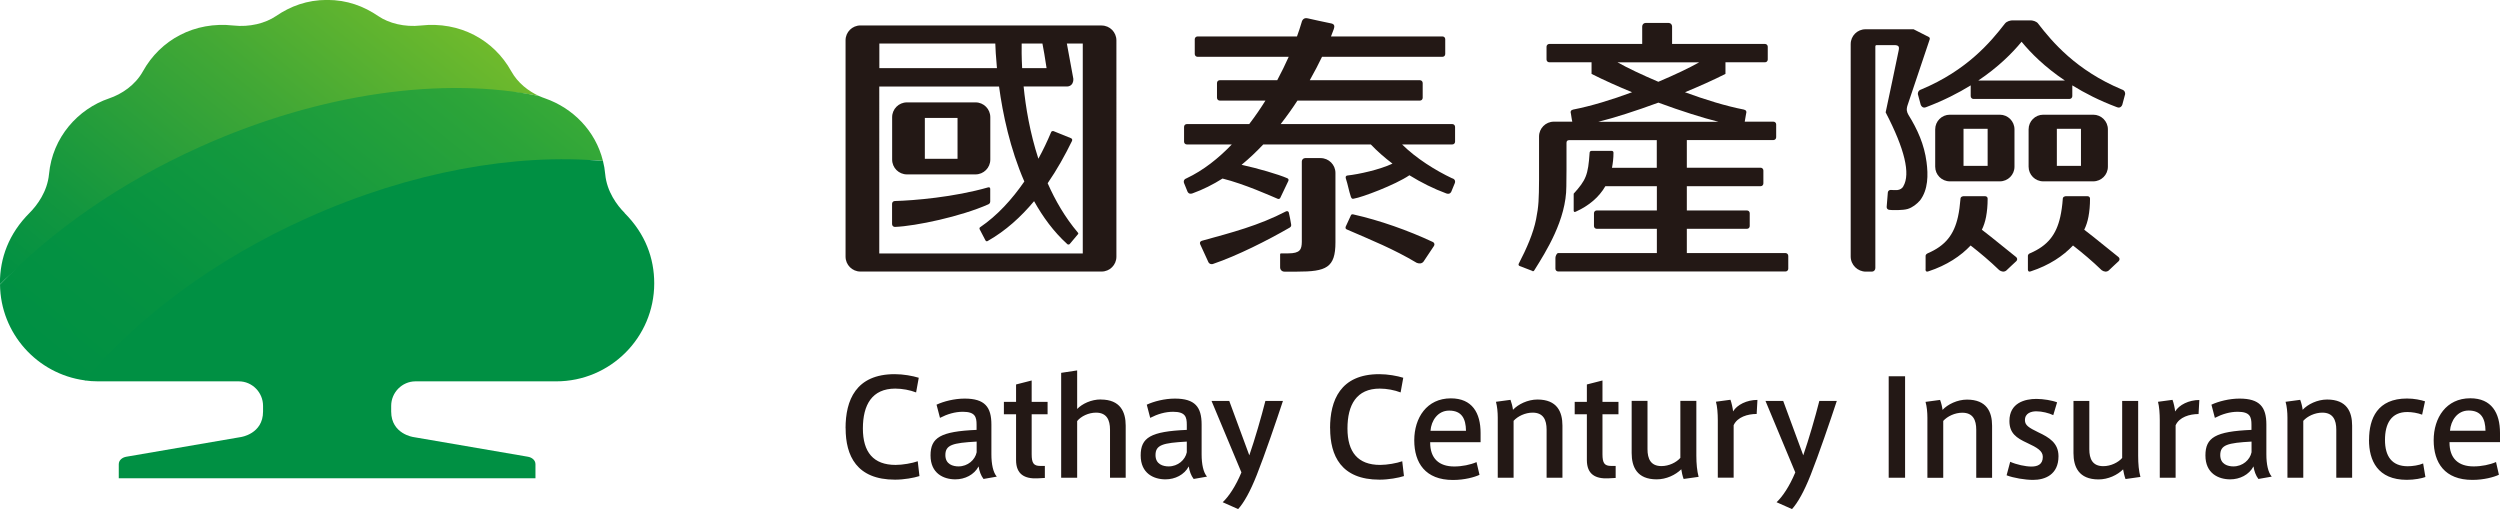
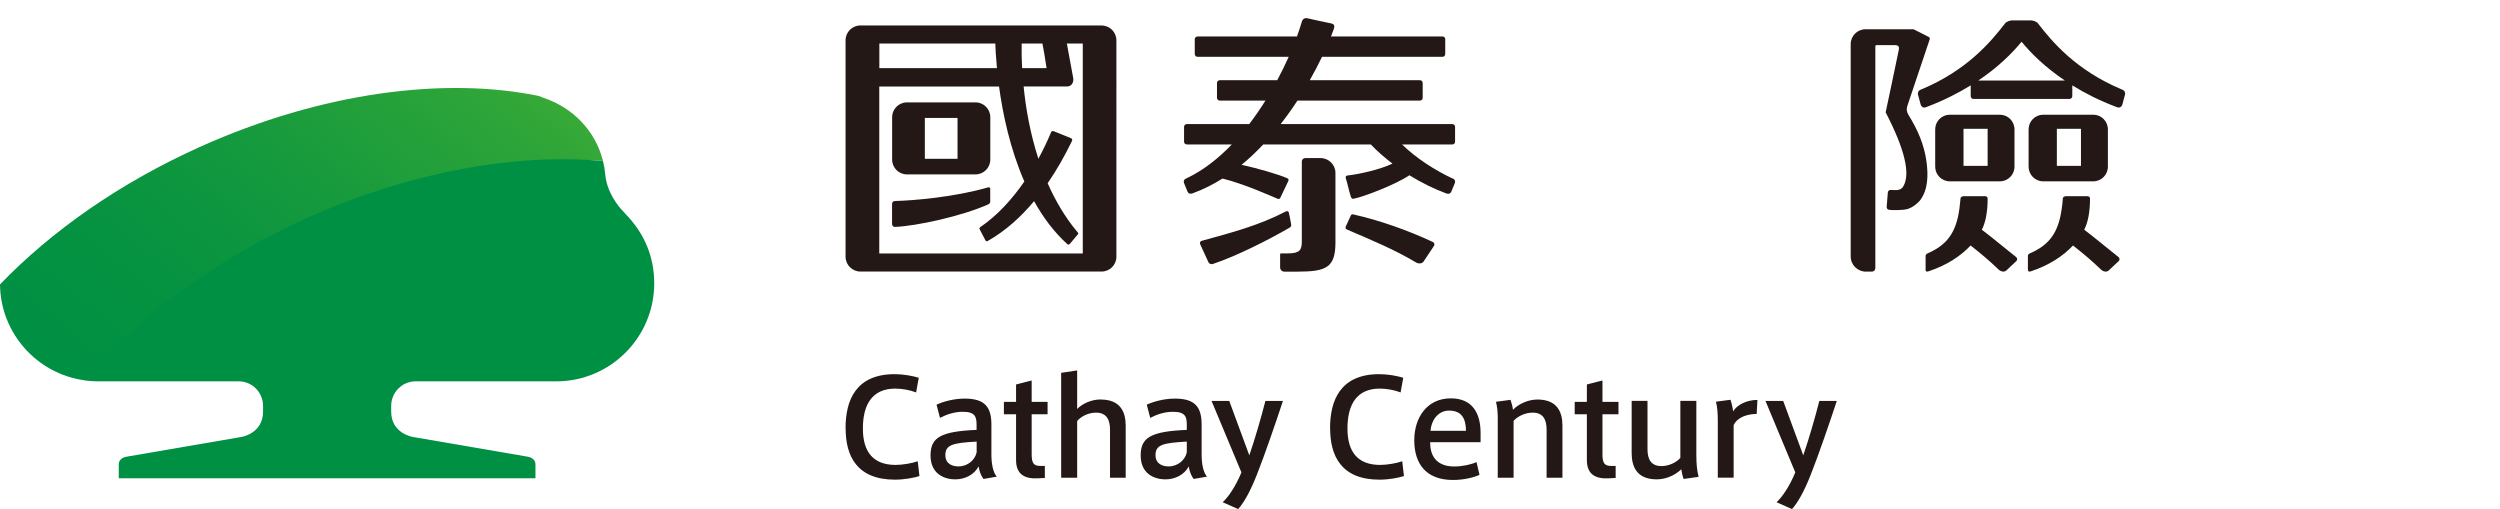
<svg xmlns="http://www.w3.org/2000/svg" id="CI" viewBox="0 0 320.38 65.24">
  <defs>
    <linearGradient id="linear-gradient" x1="52.5" y1="-2.5" x2="12.66" y2="46.7" gradientUnits="userSpaceOnUse">
      <stop offset="0" stop-color="#6fba2c" />
      <stop offset=".36" stop-color="#42a835" />
      <stop offset=".79" stop-color="#12963f" />
      <stop offset="1" stop-color="#009043" />
    </linearGradient>
    <linearGradient id="linear-gradient-2" x1="64.99" y1="-4.01" x2="17.48" y2="54.66" gradientUnits="userSpaceOnUse">
      <stop offset="0" stop-color="#45b035" />
      <stop offset=".22" stop-color="#2ca439" />
      <stop offset=".52" stop-color="#14993e" />
      <stop offset=".78" stop-color="#059241" />
      <stop offset="1" stop-color="#009043" />
    </linearGradient>
  </defs>
-   <path d="m27.75,22.86c15.51-6.96,29.23-13.05,41.32-10.56-1.35-.62-2.72-1.67-3.55-3.17-2.23-4.02-6.6-6.42-11.6-5.86-2.06.23-4.09-.29-5.43-1.2-1.88-1.28-4-2.08-6.57-2.08s-4.69.8-6.57,2.08c-1.34.91-3.37,1.43-5.43,1.2-5-.56-9.37,1.84-11.6,5.86-.99,1.79-2.74,2.94-4.34,3.48-3.98,1.35-7.26,4.98-7.7,9.71-.21,2.23-1.52,3.99-2.5,4.97-2.67,2.67-3.79,5.8-3.79,9v.16c6.54-6.8,17.36-8.93,27.75-13.59Z" fill="url(#linear-gradient)" />
  <path d="m42.16,31.63c13.26-5.95,23.94-12.01,35.11-11.01-.96-3.87-3.86-6.77-7.41-8.01h0c-.26-.09-.52-.19-.79-.31-12.09-2.49-27.83-.48-43.35,6.48C15.33,23.44,6.54,29.65,0,36.45c.07,6.29,4.77,11.46,10.84,12.29,11.53-2.15,19.33-11.74,31.32-17.11Z" fill="url(#linear-gradient-2)" />
  <path d="m80.06,27.3c-.98-.98-2.29-2.74-2.5-4.97-.05-.59-.15-1.16-.29-1.7-11.17-1-24.59,1.33-37.85,7.28-11.98,5.37-21.85,12.81-28.57,20.84.56.08,1.14.12,1.72.12h18.04c1.71,0,3.1,1.42,3.1,3.14v.73c0,2.88-2.85,3.27-2.85,3.27l-14.67,2.52c-.52.09-.97.44-.97.96v1.8h53.4v-1.8c0-.52-.45-.87-.97-.96l-14.67-2.52s-2.85-.39-2.85-3.27v-.73c0-1.71,1.39-3.13,3.1-3.14h18.05c6.94,0,12.56-5.63,12.56-12.56,0-3.2-1.12-6.33-3.79-9Z" fill="#009043" />
  <path d="m108.36,54.87c0-3.55,1.3-6.92,6.3-6.92,1.11,0,2.3.22,3.08.46l-.34,1.88c-.78-.3-1.76-.49-2.67-.49-2.98,0-4.15,2.08-4.15,5.11s1.34,4.67,4.2,4.67c.9,0,2.13-.22,2.83-.47l.22,1.9c-.71.23-1.98.46-3.13.46-4.93,0-6.33-3.08-6.33-6.57v-.02Zm19.39,6.21l-1.71.3c-.34-.44-.54-1.01-.63-1.61-.57,1.08-1.76,1.66-2.98,1.66-1.51,0-3.18-.76-3.18-3.06s1.27-3.08,5.9-3.28v-.66c0-1-.18-1.66-1.76-1.66-1,0-1.98.29-2.93.78l-.44-1.69c.9-.42,2.28-.78,3.6-.78,2.59,0,3.43,1.08,3.43,3.33v3.82c0,1.25.22,2.3.68,2.84Zm-6.6-2.76c0,1.2,1,1.45,1.68,1.45,1.2,0,2.13-.84,2.33-1.81v-1.37c-3.08.17-4.01.42-4.01,1.73Zm12.75,1.39v1.54l-.93.05c-1.67.08-2.76-.52-2.76-2.34v-5.87h-1.56v-1.59h1.56v-2.23l2-.51v2.74h2.04v1.59h-2.04v5.11c0,1.15.25,1.51,1.11,1.51h.57Zm7.16-8.51c2.52,0,3.2,1.59,3.2,3.35v6.67h-2.01v-6.16c0-1.25-.43-2.18-1.79-2.18-.95,0-1.92.46-2.42,1.08v7.26h-2.05v-13.44l2.05-.31v4.94c.64-.66,1.79-1.22,3.03-1.22Zm13.62,9.88l-1.71.3c-.34-.44-.54-1.01-.63-1.61-.57,1.08-1.76,1.66-2.98,1.66-1.51,0-3.18-.76-3.18-3.06s1.27-3.08,5.91-3.28v-.66c0-1-.18-1.66-1.76-1.66-1,0-1.98.29-2.93.78l-.44-1.69c.9-.42,2.28-.78,3.6-.78,2.59,0,3.43,1.08,3.43,3.33v3.82c0,1.25.22,2.3.68,2.84Zm-6.6-2.76c0,1.2,1,1.45,1.68,1.45,1.2,0,2.13-.84,2.33-1.81v-1.37c-3.08.17-4.01.42-4.01,1.73Zm14.09-6.94h2.24c-.81,2.46-2.35,6.97-3.35,9.48-.83,2.1-1.64,3.55-2.39,4.38l-1.98-.88c.76-.71,1.66-2.04,2.4-3.82l-3.83-9.16h2.27l2.57,6.97c.71-2.04,1.56-4.99,2.06-6.97Z" fill="#231815" />
  <path d="m170.45,54.87c0-3.55,1.31-6.92,6.3-6.92,1.12,0,2.3.22,3.08.46l-.34,1.88c-.78-.3-1.76-.49-2.67-.49-2.98,0-4.14,2.08-4.14,5.11s1.34,4.67,4.19,4.67c.9,0,2.13-.22,2.83-.47l.22,1.9c-.71.23-1.98.46-3.13.46-4.93,0-6.33-3.08-6.33-6.57v-.02Zm15.91,4.91c1,0,2.08-.22,2.86-.56l.38,1.63c-.63.3-1.91.66-3.4.66-3.54,0-4.96-2.19-4.96-5.08s1.61-5.38,4.69-5.38c2.73,0,3.81,1.86,3.81,4.44v1.18h-6.46c-.02,2.11,1.16,3.11,3.08,3.11h.02Zm-.66-7.16c-1.44,0-2.29,1.29-2.38,2.59h4.55c-.02-1.59-.57-2.59-2.15-2.59h-.02Zm7.87-1.39c.13.34.29.95.32,1.29.65-.71,1.9-1.32,3.13-1.32,2.54,0,3.21,1.59,3.21,3.35v6.67h-2.03v-6.16c0-1.25-.42-2.18-1.79-2.18-.95,0-1.91.46-2.44,1.05v7.29h-2.03v-7.7c0-.69-.07-1.44-.23-2.03l1.86-.25Zm13.48,8.48v1.54l-.93.05c-1.67.08-2.76-.52-2.76-2.34v-5.87h-1.56v-1.59h1.56v-2.23l2-.51v2.74h2.05v1.59h-2.05v5.11c0,1.15.25,1.51,1.12,1.51h.57Zm5.26,1.72c-2.54,0-3.21-1.61-3.21-3.37v-6.69h2.03v6.19c0,1.24.41,2.17,1.79,2.17.95,0,1.9-.46,2.42-1.05v-7.31h2.05v7.01c0,1.08.09,1.96.29,2.73l-1.92.27c-.15-.4-.25-.88-.3-1.24-.75.73-1.92,1.29-3.15,1.29Zm12.91-10.19l-.1,1.81c-1.15,0-2.47.39-2.95,1.44v6.72h-2.03v-7.33c0-.91-.07-1.81-.24-2.4l1.86-.25c.13.34.3,1.08.34,1.49.51-.85,1.76-1.47,3.11-1.47Zm7.93.14h2.24c-.81,2.46-2.35,6.97-3.35,9.48-.83,2.1-1.64,3.55-2.39,4.38l-1.98-.88c.76-.71,1.66-2.04,2.4-3.82l-3.82-9.16h2.27l2.57,6.97c.71-2.04,1.56-4.99,2.06-6.97Z" fill="#231815" />
-   <path d="m244.14,61.22h-2.1v-13h2.1v13Zm4.48-9.98c.14.34.29.95.32,1.29.65-.71,1.9-1.32,3.13-1.32,2.54,0,3.22,1.59,3.22,3.35v6.67h-2.03v-6.16c0-1.25-.42-2.18-1.79-2.18-.95,0-1.91.46-2.44,1.05v7.29h-2.03v-7.7c0-.69-.07-1.44-.24-2.03l1.86-.25Zm14.51,1.96c-.57-.27-1.44-.49-2.17-.49-.63,0-1.46.22-1.46,1.13,0,.66.48.96,1.71,1.56,1.4.66,2.59,1.37,2.59,3.07,0,2.37-1.74,3.03-3.26,3.03-1.02,0-2.52-.25-3.39-.59l.46-1.73c.81.36,1.96.61,2.72.61s1.46-.25,1.46-1.24c0-.76-.7-1.18-2.01-1.79-1.37-.63-2.27-1.24-2.27-2.81,0-2.32,1.98-2.83,3.46-2.83.88,0,2.06.2,2.65.44l-.49,1.64Zm5.81,8.24c-2.54,0-3.22-1.61-3.22-3.37v-6.69h2.03v6.19c0,1.24.41,2.17,1.79,2.17.95,0,1.9-.46,2.42-1.05v-7.31h2.05v7.01c0,1.08.08,1.96.29,2.73l-1.91.27c-.15-.4-.25-.88-.31-1.24-.74.73-1.91,1.29-3.15,1.29Zm12.91-10.19l-.1,1.81c-1.15,0-2.47.39-2.94,1.44v6.72h-2.03v-7.33c0-.91-.07-1.81-.23-2.4l1.86-.25c.14.34.3,1.08.34,1.49.51-.85,1.76-1.47,3.11-1.47Zm9.28,9.83l-1.71.3c-.34-.44-.54-1.01-.63-1.61-.57,1.08-1.76,1.66-2.98,1.66-1.51,0-3.18-.76-3.18-3.06s1.27-3.08,5.9-3.28v-.66c0-1-.18-1.66-1.76-1.66-1,0-1.98.29-2.93.78l-.44-1.69c.9-.42,2.28-.78,3.6-.78,2.59,0,3.44,1.08,3.44,3.33v3.82c0,1.25.22,2.3.68,2.84Zm-6.6-2.76c0,1.2,1,1.45,1.68,1.45,1.2,0,2.13-.84,2.33-1.81v-1.37c-3.08.17-4.01.42-4.01,1.73Zm10.24-7.09c.14.34.29.95.32,1.29.64-.71,1.89-1.32,3.13-1.32,2.54,0,3.21,1.59,3.21,3.35v6.67h-2.03v-6.16c0-1.25-.43-2.18-1.79-2.18-.95,0-1.92.46-2.44,1.05v7.29h-2.03v-7.7c0-.69-.07-1.44-.24-2.03l1.86-.25Zm8.83,5.14c0-2.76,1.08-5.3,4.87-5.3.93,0,1.79.19,2.3.36l-.37,1.71c-.57-.22-1.32-.34-1.9-.34-2.06,0-2.86,1.49-2.86,3.58s.88,3.37,2.92,3.37c.59,0,1.44-.12,1.97-.36l.29,1.74c-.46.17-1.4.36-2.37.36-3.77,0-4.86-2.49-4.86-5.11v-.02Zm13.41,3.4c1,0,2.08-.22,2.86-.56l.37,1.63c-.63.3-1.91.66-3.4.66-3.54,0-4.96-2.19-4.96-5.08s1.61-5.38,4.69-5.38c2.72,0,3.81,1.86,3.81,4.44v1.18h-6.47c-.02,2.11,1.16,3.11,3.08,3.11h.02Zm-.66-7.16c-1.44,0-2.28,1.29-2.38,2.59h4.55c-.02-1.59-.57-2.59-2.15-2.59h-.02Z" fill="#231815" />
  <path d="m261.21,3.04c-.26-.34-.72-.41-.94-.43,0,0,0,0,0,0h-2.41s0,0,0,0c-.22.02-.68.09-.94.43-1.8,2.33-4.84,5.97-10.7,8.42-.5.14-.44.61-.44.61l.36,1.34s.19.57.73.31c2.21-.84,4.08-1.79,5.68-2.78v1.38c0,.2.16.36.35.36h12.31c.2,0,.36-.16.36-.36v-1.38c1.6.99,3.47,1.95,5.68,2.78.55.26.73-.31.73-.31l.36-1.34s.07-.47-.44-.61c-5.86-2.46-8.9-6.1-10.7-8.42Zm-7.69,7.28c2.57-1.73,4.36-3.52,5.55-4.97,1.19,1.45,2.97,3.24,5.55,4.97h-11.09Zm8.33,12.92h6.4c1.04,0,1.88-.84,1.88-1.88v-4.78c0-1.04-.84-1.88-1.88-1.88h-6.4c-1.04,0-1.88.84-1.88,1.88v4.78c0,1.04.84,1.88,1.88,1.88Zm1.75-6.73h3.08v4.75h-3.09s0-4.75,0-4.75Zm-7.32,6.73c1.04,0,1.88-.84,1.88-1.88v-4.78c0-1.04-.84-1.88-1.88-1.88h-6.4c-1.04,0-1.88.84-1.88,1.88v4.78c0,1.04.84,1.88,1.88,1.88h6.4Zm-4.65-6.73h3.09v4.75h-3.09v-4.75Zm-4.86,18.02v-1.75s0-.2.27-.32c2.27-.97,3.37-2.39,3.88-4.68.15-.68.25-1.44.32-2.29,0-.3.3-.34.41-.35h2.69c.43,0,.38.36.38.36,0,.83-.07,1.58-.2,2.28-.12.63-.3,1.17-.54,1.66,1.5,1.14,2.96,2.38,4.4,3.51.16.14.17.36.02.51-.73.66-.56.54-1.29,1.21-.27.22-.63.15-.9-.05-1.22-1.18-2.43-2.19-3.67-3.16-1.26,1.34-3.05,2.54-5.4,3.31-.42.16-.38-.25-.38-.25Zm13.38-2.07c2.27-.97,3.37-2.39,3.88-4.68.15-.68.26-1.44.32-2.29,0-.3.3-.34.42-.35h2.69c.43,0,.38.36.38.36,0,.83-.07,1.58-.2,2.28-.12.63-.3,1.17-.54,1.66,1.5,1.14,2.96,2.38,4.4,3.51.16.14.16.36.02.51-.73.66-.56.54-1.29,1.21-.27.22-.63.15-.9-.05-1.22-1.18-2.43-2.19-3.67-3.16-1.26,1.34-3.05,2.54-5.4,3.31-.41.16-.38-.25-.38-.25v-1.75s0-.2.27-.32Zm-16.23-8.6c.92-1.58.19-4.73-2.27-9.46.02-.02,1.67-7.94,1.67-7.94.11-.52-.02-.68-.61-.68h-2.18c-.14,0-.2.04-.2.2v28.38c0,.25-.2.45-.44.45h-.77c-1.07,0-1.95-.87-1.95-1.94V5.65c0-1.05.85-1.9,1.9-1.9h6.16l1.95.99c.13.07.15.19.11.32,0,.02-2.83,8.42-2.83,8.42-.19.57-.09.88.1,1.22,1.17,1.88,2.04,3.82,2.33,6.06.22,1.64.22,3.55-.84,4.93-.43.48-.96.9-1.58,1.09-.63.19-1.98.14-1.98.14l-.39-.03c-.19-.02-.33-.18-.32-.37l.15-1.86c.02-.19.18-.33.38-.32,0,0,.64.04.81.02.38-.04.65-.21.81-.5Z" fill="#231815" />
-   <path d="m196.38,34.75s.05.01.07.01c.11,0,.17-.11.18-.13,1.49-2.38,4.1-6.48,4.1-10.75l.02-2.11v-3.47c0-.22.11-.34.34-.34h11.23v3.54h-5.74c.11-.59.19-1.21.19-1.89,0,0,.04-.28-.26-.28,0,0,.08,0-2.48,0,0,0-.32-.03-.32.27-.19,2.83-.46,3.47-2.04,5.22v2.13s-.03.31.26.18c1.7-.77,2.98-1.85,3.8-3.27h6.6v3.11h-7.71c-.2,0-.35.16-.35.35v1.65c0,.2.16.35.35.35h7.71v3.11h-12.64c-.2,0-.36.41-.36.61v1.4c0,.2.16.35.36.35h29.13c.19,0,.35-.16.35-.35v-1.65c0-.2-.16-.36-.35-.36h-12.65v-3.11h7.71c.2,0,.35-.16.35-.35v-1.65c0-.2-.16-.35-.35-.35h-7.71v-3.11h9.46c.2,0,.35-.16.35-.36v-1.65c0-.2-.16-.36-.35-.36h-9.46v-3.54h11.09c.2,0,.36-.16.36-.36v-1.65c0-.2-.16-.35-.36-.35h-3.67c.03-.14.08-.4.17-.99.11-.31,0-.5-.28-.56-2.32-.45-4.99-1.28-7.55-2.22,1.81-.75,3.59-1.54,5.19-2.35v-1.49h5.07c.2,0,.35-.16.35-.35v-1.65c0-.19-.16-.35-.35-.35h-11.91v-2.24c0-.25-.19-.45-.43-.45h-2.97c-.24,0-.43.2-.43.45v2.24h-11.9c-.2,0-.36.16-.36.35v1.65c0,.2.16.35.36.35h5.41v1.49c1.6.81,3.38,1.6,5.19,2.35-2.56.95-5.23,1.77-7.55,2.22-.28.06-.39.25-.28.56.08.59.14.85.17.99h-2.36c-1.05,0-1.9.85-1.9,1.9v5.55c-.02,2.5-.04,3.35-.38,5.06-.35,1.77-1.2,3.73-2.23,5.71,0,0-.02.06-.02.09,0,.08.05.15.12.18l1.69.65Zm10.91-26.76h10.46c-1.24.7-3.1,1.59-5.23,2.49-2.12-.9-3.98-1.79-5.23-2.49Zm5.23,5.16c2.92,1.08,5.69,1.95,7.71,2.46h-15.41c2.02-.5,4.78-1.38,7.71-2.46Z" fill="#231815" />
  <path d="m126.9,25.85v-1.63c0-.28-.26-.21-.26-.21-4.36,1.26-9.58,1.69-11.95,1.75h-.01c-.2,0-.36.16-.36.35v2.61c0,.2.16.36.36.36h0s.02,0,.02,0c0,0,0,0,0,0,2.68-.11,8.44-1.33,11.97-2.9,0,0,.22-.09.22-.32Zm-10.68-3.5h8.79c1.05,0,1.9-.85,1.9-1.9v-5.43c0-1.05-.85-1.9-1.89-1.9h-8.79c-1.05,0-1.9.85-1.9,1.9v5.43c0,1.05.85,1.9,1.9,1.9Zm2.3-7.24h4.19v5.24h-4.19v-5.24Zm22.66-11.85h-30.91c-1.05,0-1.91.85-1.91,1.9v27.73c0,1.05.85,1.91,1.9,1.91h30.91c1.05,0,1.9-.85,1.9-1.9V5.18c0-1.05-.84-1.91-1.89-1.91Zm-10.25,2.32h2.66c.14.7.33,1.8.53,3.15h-3.13c-.08-1.46-.07-2.56-.06-3.15Zm-18.24,0h14.86c.02.59.07,1.7.21,3.15h-15.07v-3.15Zm26.06,26.9h-26.07V11.09h15.35c.47,3.48,1.41,7.98,3.24,12.17-1.58,2.29-3.46,4.36-5.65,5.85-.19.12-.05.32-.05.32l.7,1.34s.11.26.33.1c2.29-1.3,4.24-3.08,5.92-5.09,1.13,2.03,2.51,3.91,4.21,5.46.17.2.35.04.35.04l1.05-1.25s.14-.11-.02-.25c-1.62-1.92-2.87-4.08-3.85-6.3,1.2-1.74,2.22-3.58,3.1-5.38.15-.29-.11-.39-.11-.39l-2.22-.9s-.25-.1-.34.16c-.47,1.12-1.01,2.26-1.62,3.37-1.08-3.33-1.63-6.6-1.89-9.26h5.61s.8,0,.76-.99c-.32-1.76-.64-3.52-.83-4.51h2.04v26.9Z" fill="#231815" />
  <path d="m169.25,20.26h-1.99c-.24,0-.43.2-.43.43v10.31c-.02.95-.19,1.47-1.75,1.47h-.9c-.14,0-.13.13-.13.13v1.67c0,.3.24.54.54.54h1.64c3.73,0,4.91-.5,4.91-3.75v-8.9c0-1.04-.85-1.9-1.9-1.9Zm16.86,2.6c-2.16-1.02-4.62-2.56-6.43-4.35h6.44c.2,0,.35-.16.35-.35v-1.9c0-.2-.16-.36-.35-.36h-22c.78-1,1.5-2.01,2.15-3.01h15.7c.2,0,.35-.16.35-.36v-1.89c0-.2-.16-.36-.35-.36h-14.12c.61-1.08,1.14-2.1,1.57-3h15.44c.2,0,.35-.16.35-.36v-1.9c0-.2-.16-.35-.35-.35h-14.29c.15-.38.27-.71.36-.95.12-.35.1-.61-.29-.71-.84-.18-2.55-.53-3.05-.66-.66-.17-.78.5-.78.5l-.28.9c-.09.28-.2.59-.32.92h-12.74c-.2,0-.36.16-.36.35v1.9c0,.2.16.36.36.36h11.68c-.42.94-.91,1.95-1.47,3h-7.37c-.2,0-.35.16-.35.36v1.89c0,.2.16.36.35.36h5.86c-.63,1.01-1.33,2.03-2.08,3.01h-8c-.2,0-.35.16-.35.36v1.9c0,.2.16.35.35.35h5.77c-1.71,1.78-3.64,3.32-5.8,4.34-.56.19-.29.69-.29.69l.41,1.01s.14.41.64.23c1.36-.49,2.64-1.14,3.85-1.9,2.81.7,6.17,2.22,7.01,2.57.26.14.38-.07.38-.07l1.02-2.14s.17-.27-.11-.4c-1.17-.51-3.81-1.27-5.86-1.72.99-.81,1.91-1.69,2.78-2.61h13.78c.83.87,1.77,1.69,2.78,2.46-1.64.77-4.29,1.36-5.77,1.52-.19.02-.27.15-.21.37.28.85.37,1.52.65,2.36.1.29.23.28.41.23.98-.15,5.24-1.74,7.09-2.99,1.52.94,3.13,1.74,4.73,2.33.49.18.64-.23.64-.23l.42-1.02s.27-.5-.29-.69Zm-20.66,5.84c-.11-.76-.13-.66-.28-1.43,0-.12-.15-.27-.35-.19-3.51,1.83-7,2.73-10.81,3.78-.22.08-.29.24-.2.45.31.66.83,1.82,1.06,2.31.08.16.32.3.59.2,3.1-1.05,6.99-3.02,9.83-4.66.19-.13.2-.26.16-.47Zm18.19,2.32c-3.17-1.49-6.86-2.79-10.16-3.53-.31-.11-.37.13-.37.13l-.64,1.39s-.15.29.14.4c3.17,1.38,5.96,2.49,8.94,4.27.31.13.67.12.88-.16.55-.81.78-1.19,1.34-2.01.11-.18.05-.39-.13-.49Z" fill="#231815" />
</svg>